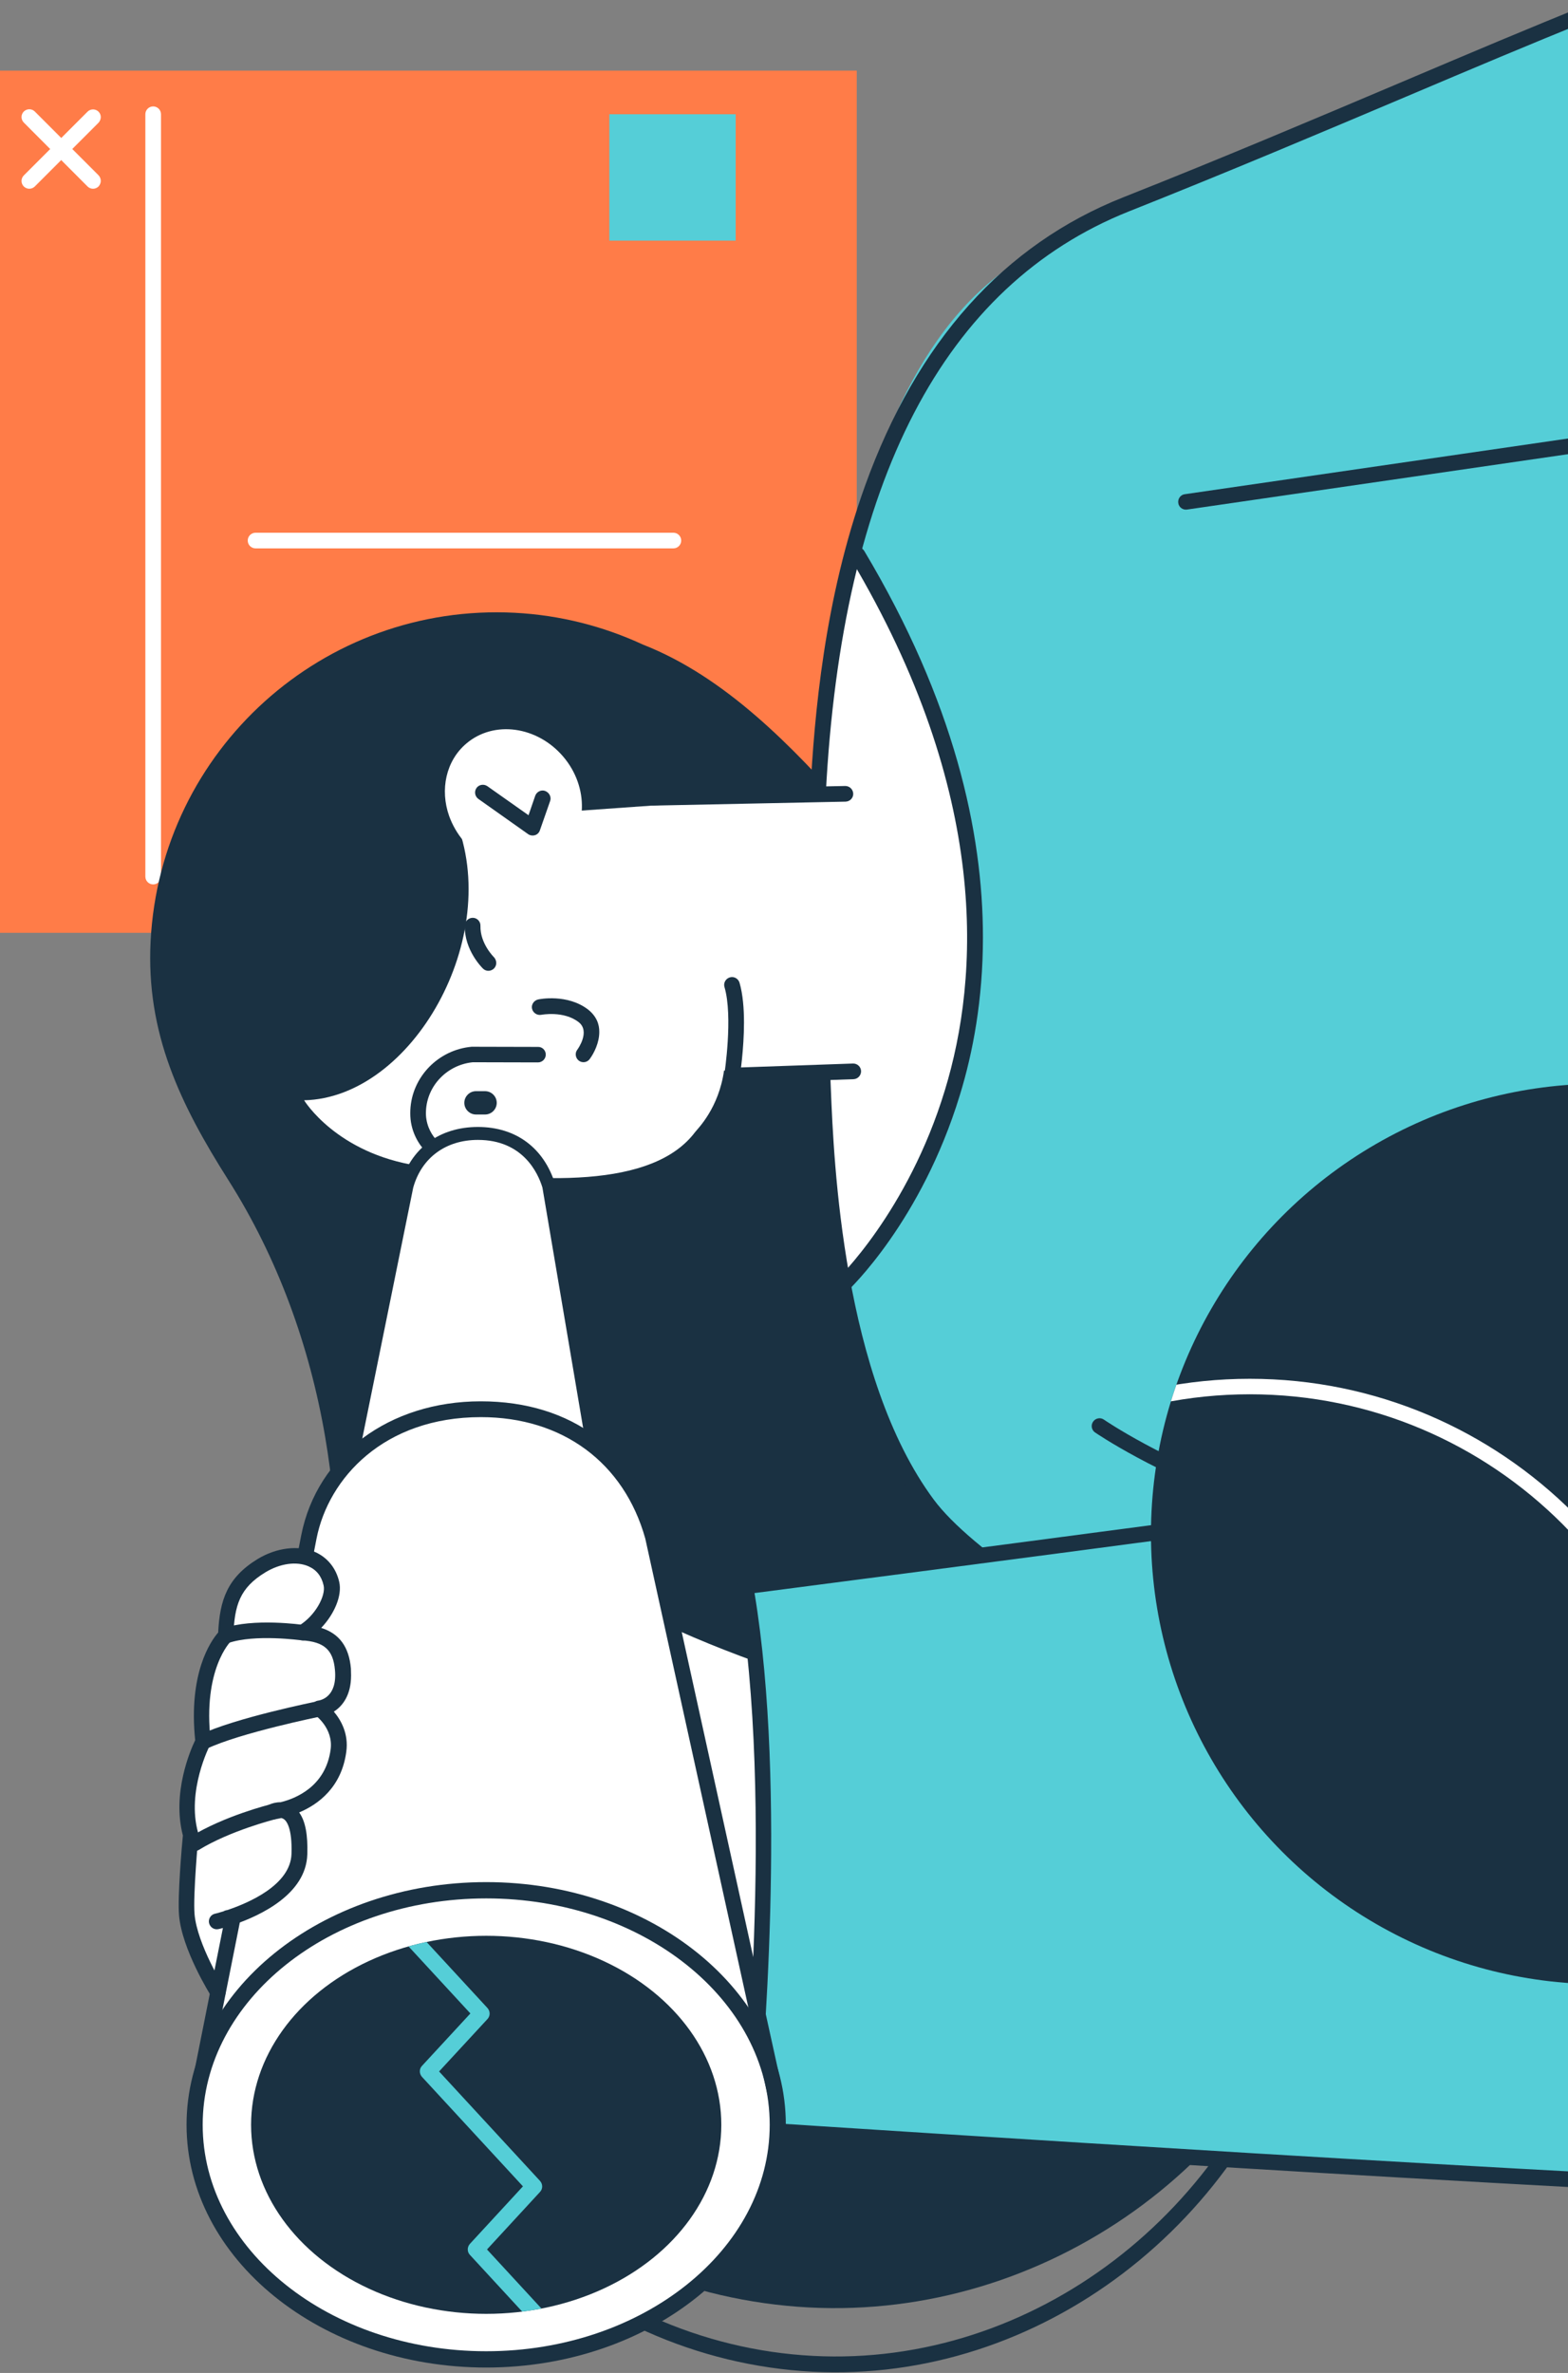
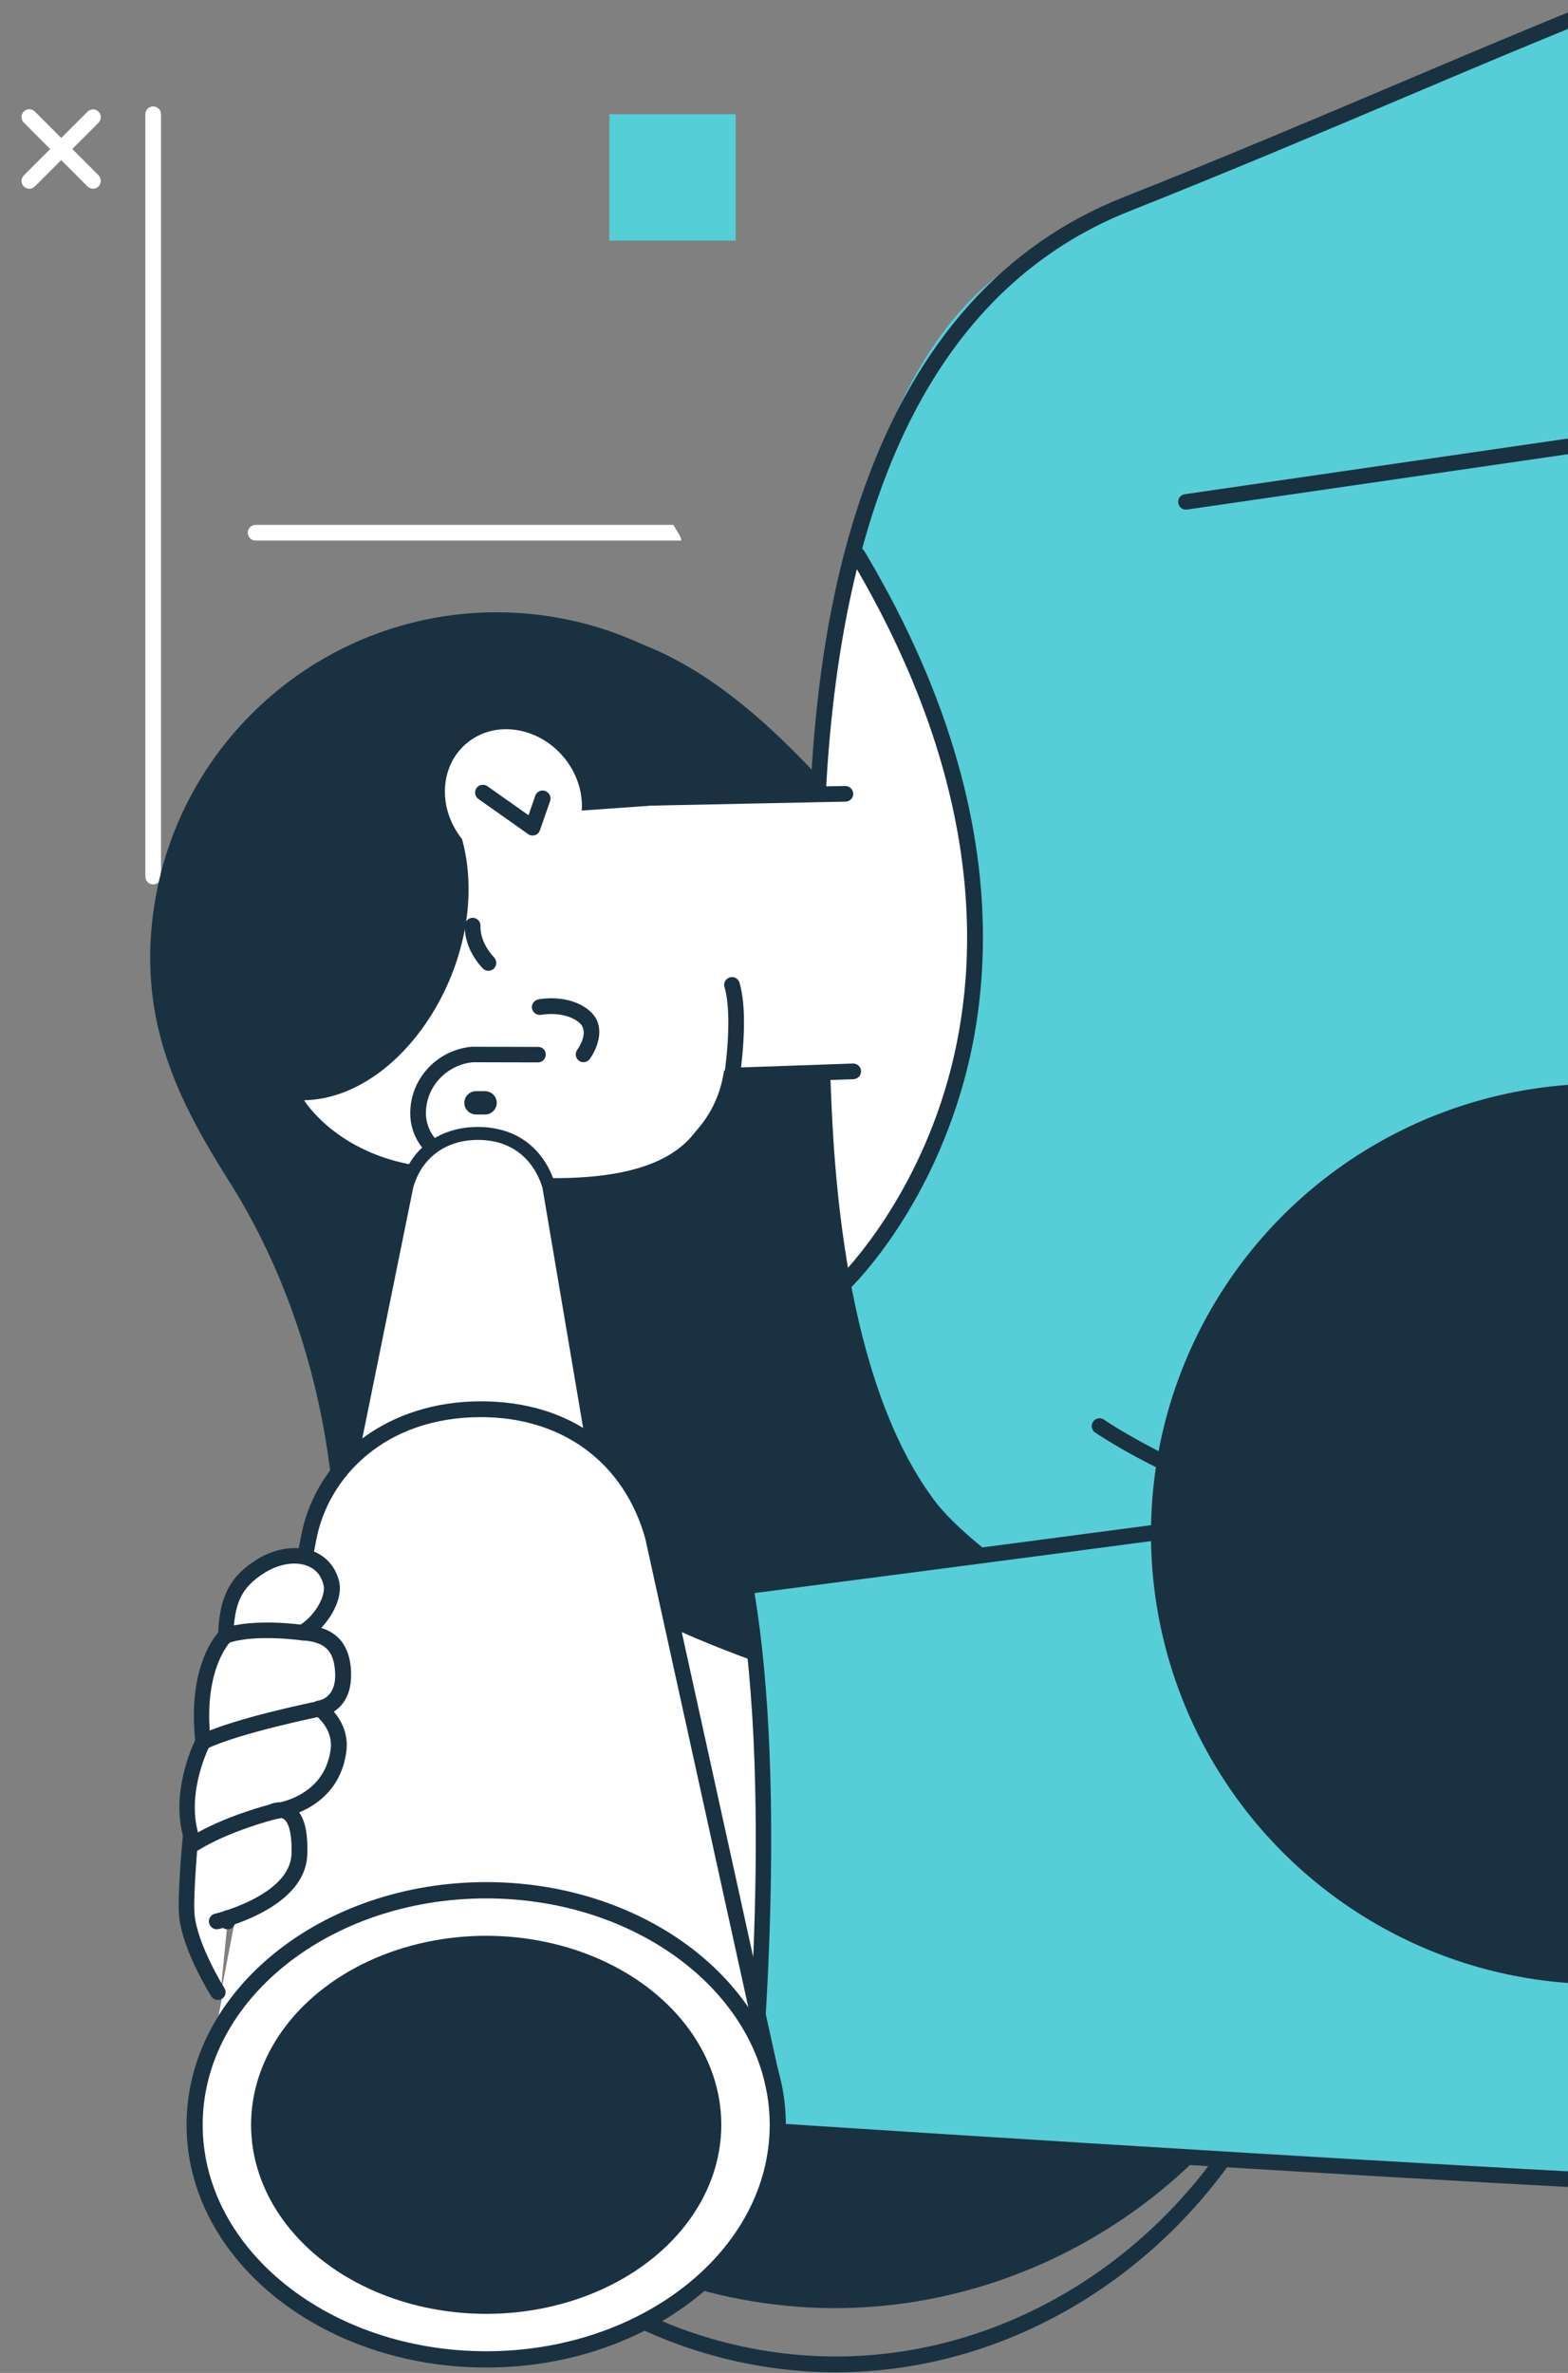
<svg xmlns="http://www.w3.org/2000/svg" xmlns:xlink="http://www.w3.org/1999/xlink" version="1.1" id="_Layer_" x="0px" y="0px" viewBox="0 0 981.7 1485.1" style="enable-background:new 0 0 981.7 1485.1;" xml:space="preserve">
  <rect x="0" y="0" width="981.7" height="1485.1" fill="#808080" stroke="none" />
  <style type="text/css">
	.st0{clip-path:url(#SVGID_00000098181050655464686720000012068536584895304368_);}
	.st1{fill:#FFFFFF;}
	.st2{fill:#FF7C48;}
	.st3{fill:#55CED7;}
	.st4{fill:#1A3142;}
	.st5{fill-rule:evenodd;clip-rule:evenodd;fill:#55CED7;}
	.st6{clip-path:url(#SVGID_00000076569687640925918730000009757609270725061760_);}
	.st7{clip-path:url(#SVGID_00000145020309651457062230000003012102666927609524_);}
</style>
  <g>
    <defs>
      <rect id="SVGID_1_" x="0" y="-106.5" width="981.7" height="1674.9" />
    </defs>
    <clipPath id="SVGID_00000155850709193177348270000008333739153166684862_">
      <use xlink:href="#SVGID_1_" style="overflow:visible;" />
    </clipPath>
    <g style="clip-path:url(#SVGID_00000155850709193177348270000008333739153166684862_);">
      <path class="st1" d="M142.7,1200.4l-4.8,48.9c0,0-15.5-30.6-17.2-50.9c-1.1-12.5-1.3-50.2-1.3-50.2c-7.9-28.3,7.8-58.3,7.8-58.3    c-5.4-48.1,14.2-66.3,14.2-66.3c0.8-20.6,4.9-33.1,22.4-43.8c17.6-10.7,39.5-7.8,43.7,11.3c1.9,8.7-5.9,23.4-17.9,30.6    c15.2,1.1,23.7,7.2,25.1,23c2.1,22.9-14.8,24.6-14.8,24.6s10.7,9.7,12,26.4c1.3,16.7-3.9,23.6-15.9,26.8    c-12,3.2-25.1,11.4-25.1,11.4s18.9-8.7,16.6,26.6C186.4,1178.4,160.4,1198,142.7,1200.4L142.7,1200.4z" />
-       <rect x="-3.2" y="44.2" class="st2" width="539.6" height="539.6" />
      <path class="st1" d="M100.8,71.5v477.1c0,2.7-2.2,4.9-4.9,4.9s-4.9-2.2-4.9-4.9V71.5c0-2.7,2.2-4.9,4.9-4.9S100.8,68.8,100.8,71.5    z" />
      <path class="st1" d="M63.1,113.2c0,1.2-0.5,2.5-1.4,3.5c-1.9,1.9-5,1.9-6.9,0L14.9,76.7c-1.9-1.9-1.9-5,0-6.9c1.9-1.9,5-1.9,6.9,0    l39.9,39.9C62.6,110.7,63.1,111.9,63.1,113.2L63.1,113.2z" />
      <path class="st1" d="M63.1,73.3c0,1.2-0.5,2.5-1.4,3.5l-39.9,39.9c-1.9,1.9-5,1.9-6.9,0c-1.9-1.9-1.9-5,0-6.9l39.9-39.9    c1.9-1.9,5-1.9,6.9,0C62.6,70.8,63.1,72,63.1,73.3L63.1,73.3z" />
      <rect x="381.5" y="71.5" class="st3" width="79.1" height="79.1" />
-       <path class="st1" d="M426.5,338.3c0,2.7-2.2,4.9-4.9,4.9H160c-2.7,0-4.9-2.2-4.9-4.9s2.2-4.9,4.9-4.9h261.6    C424.3,333.4,426.5,335.6,426.5,338.3L426.5,338.3z" />
+       <path class="st1" d="M426.5,338.3H160c-2.7,0-4.9-2.2-4.9-4.9s2.2-4.9,4.9-4.9h261.6    C424.3,333.4,426.5,335.6,426.5,338.3L426.5,338.3z" />
      <path class="st4" d="M821.1,1245.4c0,0.4-0.1,0.9-0.2,1.3c-39.2,145.1-170.6,245-312.4,237.6c-71.8-3.8-140.2-34.3-192.7-86    c-50.1-49.3-83.5-115.9-94-187.3c-0.4-2.7,1.5-5.2,4.1-5.6c2.7-0.4,5.2,1.5,5.5,4.1c10.2,69.3,42.6,133.9,91.2,181.7    c50.8,50,116.9,79.6,186.4,83.2c137.3,7.2,264.5-89.7,302.5-230.4c0.7-2.6,3.4-4.2,6-3.5C819.7,1241.2,821.1,1243.2,821.1,1245.4z    " />
      <path class="st4" d="M322.3,383.5c-119.7-6.2-221.8,85.7-228,205.4c-3,58,18.8,102.5,48.7,149.7c30.9,48.7,50.9,104,60.6,160.8    c8.6,50.4,9.4,101.9,3.9,152.7c-4.4,41.6-8.6,80.1-1.9,122c11.3,70.6,46.7,136.3,99.1,184.8c55,51,127,81.3,201.8,85.2    c147.8,7.7,285.7-90.5,326.2-233c21.3-74.9,9.6-152.3-16.2-224.7C784.8,896.6,736.5,809.8,688,728c-45.7-77-96-152.5-155.5-219.7    c-36-40.7-78.3-84.7-130-104.9C377.9,392,350.9,385,322.3,383.5L322.3,383.5z" />
      <path class="st1" d="M187.1,994.9l-49.2,254.5l380,57.5l82.7-229.1c0,0-158.1-35.8-236-90S187.1,994.9,187.1,994.9L187.1,994.9    L187.1,994.9z" />
      <path class="st5" d="M881.6,1129.5c0,0-250.5-120.1-300.9-187.9c-63.9-86.1-62.7-225.9-62.7-225.9s-10.7-135-7.9-172.3    c4.7-62.6,5.7-329,147-390.1c311.7-134.9,472.1-215,556.7-194.6c82.3,19.9,88.6,126.5,66.8,278.6c0,0,128.6-21.2,180-28.8    c0,0,34.3,133.4,34.6,446c0.2,203.5-59,348.9-59,348.9L881.6,1129.5L881.6,1129.5z" />
      <path class="st1" d="M512.1,496.8l-227,16.1c30.2,73.4-27,174.2-94.7,175.7c0,0,20.1,33.2,71.4,41c78,11.8,147.1,13.8,173.4-21.1    c1.8-2.3,14.8-15,18.1-38.5l61.4,1.7c1.8,26,2.5,47.2,2.5,47.2s1.5,36.1,10.8,85.9c0,0,175.5-163.2,9.1-457.7    C529.7,375.9,514.2,449.1,512.1,496.8L512.1,496.8z" />
      <path class="st4" d="M1500.2,655.5c0,201.6-58.8,348.3-59.3,349.7c-0.6,1.5-1.9,2.6-3.4,2.9l-554.7,126.2    c-1.1,0.2-2.2,0.1-3.2-0.4c-10.3-4.9-252.2-121.4-302.7-189.4c-58.8-79.2-64.5-216.8-66.4-262c-0.2-4.5-0.3-8.1-0.5-10.5    c-0.2-2.7,1.9-5,4.5-5.2s5,1.9,5.2,4.5c0.2,2.4,0.3,6,0.5,10.7c1.8,44.5,7.5,179.8,64.4,256.5c47,63.4,276.5,175.5,297.6,185.7    l550.5-125.2c7.4-19.5,57.7-158,57.7-343.7v-1c-0.3-278-27.8-415.3-33.5-440.5c-53.4,8-174.3,27.9-175.5,28.1    c-1.6,0.3-3.3-0.3-4.4-1.5c-1.1-1.2-1.6-2.9-1.2-4.5c18.9-79.3,23.7-144.6-10.3-225.4c-9.2-21.8-22.8-36-41.5-43.7    c-62.5-25.4-180.5,24.6-343.9,93.8c-51.8,21.9-110.6,46.8-173.3,71.7C591,178.5,527.1,301.1,517,497.1c-0.1,2.7-2.4,4.8-5.1,4.6    s-4.8-2.5-4.6-5.1c2.5-48.8,8.8-121.8,34.3-192.6c32.5-90.2,86.9-150.9,161.6-180.5c62.7-24.8,121.3-49.7,173.1-71.6    C1048-20.9,1161.4-68.9,1227.6-42c21.3,8.7,36.6,24.7,46.9,48.9c34,80.7,30.4,146.2,12.5,224.3c27.9-4.6,129.1-21.1,172.9-27.6    c2.5-0.4,4.8,1.2,5.4,3.6c0.3,1.3,34.5,137.6,34.8,447.2C1500.1,654.8,1500.1,655.1,1500.2,655.5L1500.2,655.5z" />
      <path class="st5" d="M466.7,992.8c16.3,151,4.3,335.3,4.3,335.3s530.6,39.7,702,44.5c32.8,0.9,66.3-6.4,98.6-20.1    c124.2-52.8,183.4-193.2,132.2-313.5c-45.5-107-161.4-153.7-275.8-135.8C965.7,928.5,466.7,992.8,466.7,992.8L466.7,992.8z" />
      <path class="st4" d="M1427,1128.9c0,95.4-57.9,187.4-153.5,228.1c-34.1,14.5-68,21.4-100.6,20.5c-169.5-4.8-698.9-39.6-704.2-40    c-1.3-0.1-2.6-0.7-3.4-1.7c-0.9-1-1.3-2.3-1.1-3.7c0.2-2,21.5-204-2.2-338.5c-0.2-1.3,0.1-2.7,0.9-3.8c0.8-1.1,2-1.8,3.3-2    c5-0.6,500.8-64.6,661.1-89.6c124.5-19.4,237.5,36.3,281,138.7C1421,1067,1427,1098.2,1427,1128.9L1427,1128.9z M474.3,1328.1    c54.9,3.6,538.3,35.1,698.8,39.6c31.2,0.9,63.7-5.8,96.5-19.7c121.5-51.7,179.6-189.4,129.6-307.1    c-41.8-98.2-150.5-151.6-270.5-132.9c-151.7,23.7-603.3,82.1-656.3,89C492.9,1120.6,477.4,1296.2,474.3,1328.1L474.3,1328.1z" />
      <path class="st1" d="M527.6,809.2l-0.8-4.2C527.1,806.4,527.4,807.8,527.6,809.2L527.6,809.2z" />
      <path class="st4" d="M615.4,586.6c0,38.8-6.2,72-14.5,98.9c-24.1,78.8-68.9,121.2-70.8,123c-2,1.8-5.1,1.7-6.9-0.2    c-1.8-2-1.7-5.1,0.2-6.9c0.5-0.4,45-42.8,68.2-119.2c21.5-70.5,28.6-185.4-58.9-332.4c-1.4-2.3-0.6-5.3,1.7-6.7s5.3-0.6,6.7,1.7    C597.5,439.2,615.4,520.9,615.4,586.6L615.4,586.6z" />
      <path class="st4" d="M1054.4,269.5c0,2.4-1.8,4.5-4.2,4.8l-307,44.6c-2.7,0.4-5.2-1.5-5.5-4.1c-0.4-2.7,1.5-5.2,4.1-5.5l307-44.6    c2.7-0.4,5.2,1.5,5.5,4.1C1054.4,269,1054.5,269.2,1054.4,269.5L1054.4,269.5z" />
      <path class="st4" d="M341.7,660c0,2.7-2.2,4.9-4.9,4.9l-40.8-0.1c-16,1.6-28.6,14.6-29.3,30.4c-0.1,2,0,3.9,0.3,5.5    c2.4,14,15.2,19.6,15.7,19.9c2.5,1,3.6,3.9,2.6,6.4c-1,2.5-3.9,3.7-6.4,2.6c-0.8-0.3-18.3-7.8-21.6-27.2c-0.4-2.4-0.5-4.9-0.4-7.6    c0.9-20.7,17.4-37.8,38.4-39.7c0.1,0,0.3,0,0.5,0l41,0.1C339.5,655.1,341.7,657.3,341.7,660L341.7,660z" />
      <path class="st1" d="M254.4,744.1l-33.4,164.4c-10.8,15.5-27.6,28.5-27.6,53.3l-59.5,315.4c-0.8,4-3.7,8.4-5.1,12.3    c-1.6,4.6-3,9.2-4,13.9c-2.1,9.2-3,18.6-2.9,28.1c0.2,27,10.4,53.3,26.7,74.7c16.8,22.1,39.7,39.1,64.8,50.8    c28.1,13,59.1,19.4,90,19.5c0.3,0,0.6,0,1,0c96,0,174.8-59.6,182-135.4h0.5l-0.4-1.9c0.2-3.1,0.4-6.3,0.4-9.5c0-20-5-39.1-14-56.4    l-64.3-311.5c-7.3-23.7-13.5-42.1-37.7-57.5l-27.4-162c0-21.6-17.6-32.9-46.7-32.9S254.4,722.4,254.4,744.1L254.4,744.1z" />
      <path class="st4" d="M375.1,904.3c0,2-1.4,3.7-3.4,4c-2.2,0.4-4.4-1.1-4.7-3.4l-27.4-161.7c-2.8-9.2-12.3-29.8-40.4-29.8    c-20.1,0-35.3,11.2-40.5,29.9l-34.5,169.9c-0.5,2.2-2.6,3.7-4.9,3.2c-2.2-0.5-3.7-2.6-3.2-4.8l34.6-170.1    c6.3-22.8,24.4-36.2,48.5-36.2s41.5,13.4,48.4,35.9c0,0.2,0.1,0.3,0.1,0.5l27.4,162C375.1,903.8,375.1,904.1,375.1,904.3    L375.1,904.3z" />
-       <path class="st4" d="M150.6,1200.4c0,0.3,0,0.6-0.1,1l-19.2,96.3c-0.5,2.7-3.1,4.4-5.7,3.8c-2.6-0.5-4.4-3.1-3.8-5.8l19.2-96.3    c0.5-2.6,3.1-4.4,5.8-3.8C149,1196.1,150.6,1198.2,150.6,1200.4L150.6,1200.4z" />
      <path class="st4" d="M490.1,1309.7c0,2.2-1.6,4.3-3.8,4.8c-2.6,0.6-5.2-1.1-5.8-3.7l-76.5-347.9c-13.3-47.5-51.8-76-102.9-76    c-60.7,0-95.4,38.1-102.9,75.9l-1.9,9.8c-0.5,2.7-3.1,4.4-5.8,3.8c-2.6-0.5-4.4-3.1-3.8-5.8l1.9-9.8    c9.9-50.1,55.1-83.8,112.4-83.8s97.7,31.2,112.4,83.4l76.6,348.1C490.1,1309,490.1,1309.3,490.1,1309.7L490.1,1309.7z" />
      <path class="st4" d="M492,1329.8c0,83.7-84.2,151.9-187.6,151.9s-187.6-68.1-187.6-151.9s84.2-151.9,187.6-151.9    S492,1246,492,1329.8L492,1329.8z M126.9,1329.8c0,78.1,79.6,141.7,177.5,141.7s177.5-63.6,177.5-141.7s-79.6-141.7-177.5-141.7    S126.9,1251.7,126.9,1329.8L126.9,1329.8z" />
      <ellipse class="st4" cx="304.4" cy="1329.8" rx="147.2" ry="118.3" />
      <path class="st4" d="M465.8,640c0,16.7-2.5,32.8-2.6,33.8c-0.4,2.7-2.9,4.5-5.6,4.1c-2.7-0.4-4.5-2.9-4.1-5.6    c0.1-0.4,5.5-36.2,0.1-54.5c-0.8-2.6,0.7-5.3,3.3-6.1s5.3,0.7,6.1,3.3C465.1,622.2,465.8,631.2,465.8,640L465.8,640z" />
      <path class="st1" d="M281.2,510.7c2,5.5,5,10.9,9.1,15.7c16.3,19.1,43.4,22.8,60.6,8.2c17.2-14.6,18-42,1.7-61.1    c-16.3-19.1-43.4-22.8-60.6-8.2C279.1,476.2,275.4,494.3,281.2,510.7L281.2,510.7L281.2,510.7z" />
      <path class="st4" d="M344.7,499.8c0,0.5-0.1,1.1-0.3,1.6l-6.4,18.3c-0.5,1.5-1.7,2.6-3.1,3s-3.1,0.2-4.3-0.7l-31.1-22    c-2.2-1.6-2.7-4.6-1.2-6.8s4.6-2.7,6.8-1.2l25.8,18.2l4.2-12.2c0.9-2.5,3.7-3.9,6.2-3C343.5,495.9,344.7,497.8,344.7,499.8    L344.7,499.8z" />
      <path class="st4" d="M375.2,645.9c0,6.6-3.2,13.1-6,16.9c-1.6,2.2-4.7,2.6-6.8,1s-2.6-4.7-1-6.8c0.4-0.5,8.3-11.5,0.9-17.3    c-9.4-7.3-23.3-4.6-23.4-4.6c-2.6,0.5-5.2-1.2-5.8-3.8s1.2-5.2,3.8-5.8c0.8-0.2,18.4-3.7,31.4,6.4    C373.4,636,375.3,641,375.2,645.9L375.2,645.9z" />
      <path class="st4" d="M219.8,1048.6c0,12.1-5.2,19.1-10.8,22.6c4.4,5.2,9.4,13.8,7.8,25.2c-3,22.2-17.6,32.9-29.5,37.9    c3.9,5.4,5.5,14,5.1,26.3c-0.8,24.9-29.5,38.2-45.4,43.7c-0.8,2-2.8,3.3-5.1,3.1c-0.9-0.1-1.6-0.4-2.3-0.8    c-1.6,0.4-2.6,0.7-2.8,0.7c-2.6,0.6-5.2-1-5.9-3.7c-0.6-2.6,1-5.3,3.6-5.9c0.1,0,2.2-0.5,5.4-1.5c0.7-0.4,1.5-0.7,2.4-0.8    c13.4-4.5,39.6-15.7,40.2-35.2c0.5-16.4-3.2-20.7-4.9-21.8c-0.5-0.3-1-0.5-1.5-0.6c-3,0.7-4.9,0.9-4.9,0.9    c-2.4,0.2-4.5-1.3-5.1-3.6c-0.6-2.3,0.4-4.7,2.6-5.7c1.5-0.8,4.1-1.5,7-1.5c9.4-2.3,28.2-9.8,31.3-33c1.8-13.5-9.8-21.6-9.9-21.7    c-1.7-1.2-2.5-3.2-2-5.2c0.5-2,2.2-3.5,4.2-3.7c1.2-0.2,12-2,10.4-19.2c-1.1-12.5-6.7-17.6-20.6-18.5c-2.1-0.2-3.9-1.7-4.4-3.8    c-0.5-2.1,0.4-4.2,2.3-5.3c10.4-6.2,17.1-18.9,15.6-25.3c-1.3-5.8-4.5-9.8-9.6-12c-7.5-3.2-17.7-1.7-26.8,3.8    c-16.2,9.8-19.4,20.7-20.1,39.8c-0.1,1.3-0.6,2.5-1.6,3.4c-0.1,0.1-17.7,17.5-12.6,62.2c0.1,1-0.1,2-0.5,2.8    c-0.1,0.3-14.7,28.6-7.4,54.7c0.2,0.6,0.2,1.2,0.2,1.8c0,0.4-3.4,37.3-2.4,49.2c1.6,18.9,18.5,46.1,18.7,46.3    c1.4,2.3,0.8,5.3-1.5,6.7c-2.3,1.4-5.3,0.8-6.7-1.5c-0.8-1.2-18.4-29.4-20.2-50.7c-1-11.8,1.8-44.1,2.4-50    c-6.9-26.4,4.6-53.2,7.7-59.6c-4.3-41.8,9.6-61.9,14.4-67.4c1-20.2,5.6-34.3,24.7-46c11.7-7.1,25.4-8.8,35.7-4.5    c7.9,3.4,13.4,10.1,15.4,18.9c1.9,8.5-3.1,20.1-11.3,28.7c11.4,3.6,17.4,11.9,18.6,25.4C219.7,1045.8,219.8,1047.3,219.8,1048.6z" />
      <path class="st4" d="M175.8,1133.9c0,2.2-1.5,4.2-3.7,4.7c-0.3,0.1-28,7.1-47.7,19.2c-2.3,1.4-5.3,0.7-6.7-1.6s-0.7-5.3,1.6-6.7    c21-13,49.3-20.1,50.5-20.4c2.6-0.7,5.3,0.9,5.9,3.6C175.8,1133.1,175.8,1133.5,175.8,1133.9L175.8,1133.9z" />
      <path class="st4" d="M204.8,1069.4c0,2.3-1.6,4.3-3.9,4.8c-0.5,0.1-50.7,10.3-71.6,20.3c-2.4,1.2-5.4,0.1-6.5-2.3    c-1.2-2.4-0.1-5.4,2.3-6.5c22-10.5,71.8-20.6,73.9-21c2.6-0.5,5.2,1.2,5.8,3.8C204.8,1068.7,204.8,1069.1,204.8,1069.4    L204.8,1069.4z" />
      <path class="st4" d="M310.7,602.7c0,1.2-0.5,2.5-1.4,3.4c-1.9,1.9-5,2-6.9,0.1c-0.5-0.5-11.8-11.6-11.4-27c0.1-2.7,2.3-4.8,5-4.8    s4.9,2.3,4.8,5c-0.3,11.1,8.4,19.6,8.5,19.7C310.2,600.1,310.7,601.4,310.7,602.7L310.7,602.7z" />
      <path class="st4" d="M194.5,1021.8c0,0.2,0,0.5-0.1,0.7c-0.4,2.7-2.9,4.5-5.5,4.1c-0.3,0-29.3-4.1-46,1.7c-2.6,0.9-5.3-0.5-6.2-3    c-0.9-2.5,0.5-5.3,3-6.2c18.9-6.6,49.3-2.3,50.6-2.1C192.8,1017.3,194.5,1019.4,194.5,1021.8L194.5,1021.8z" />
      <path class="st4" d="M534.2,496.8c0,2.7-2.1,4.8-4.8,4.9l-150.9,3.1c-2.7,0-4.9-2.1-5-4.8c0-2.6,2.1-4.9,4.8-5l150.9-3.1    C531.9,491.9,534.1,494,534.2,496.8C534.2,496.8,534.2,496.8,534.2,496.8L534.2,496.8z" />
      <path class="st4" d="M539.1,670.5c0,2.6-2.1,4.8-4.7,4.9l-74.6,2.6c-2.7,0.1-5-2-5.1-4.7c-0.1-2.8,2-5,4.7-5.1l74.6-2.6    c2.7-0.1,5,2,5.1,4.7C539.1,670.4,539.1,670.4,539.1,670.5L539.1,670.5z" />
      <path class="st4" d="M995.3,949.1c0,2.1-1.4,4.1-3.6,4.7c-156.7,44.7-304.6-56.3-306.1-57.3c-2.2-1.5-2.8-4.6-1.2-6.8    c1.5-2.2,4.6-2.8,6.8-1.2c1.4,1,145.7,99.3,297.8,55.9c2.6-0.7,5.3,0.8,6,3.4C995.2,948.2,995.3,948.7,995.3,949.1L995.3,949.1z" />
      <g>
        <defs>
          <ellipse id="SVGID_00000145774887476042112810000018407899606883055006_" cx="304.4" cy="1329.8" rx="147.2" ry="118.3" />
        </defs>
        <clipPath id="SVGID_00000014635053579877797670000004194716318361627325_">
          <use xlink:href="#SVGID_00000145774887476042112810000018407899606883055006_" style="overflow:visible;" />
        </clipPath>
        <g style="clip-path:url(#SVGID_00000014635053579877797670000004194716318361627325_);">
-           <path class="st3" d="M442.8,1559.4c0,1.4-0.5,2.7-1.6,3.7c-2.1,1.9-5.3,1.8-7.2-0.3l-139.8-151.6c-1.8-1.9-1.8-4.9,0-6.9      l33.2-36l-63.2-68.5c-1.8-2-1.8-5,0-6.9l30.3-32.8l-144.3-156.4c-1.9-2.1-1.8-5.3,0.3-7.2c2.1-1.9,5.3-1.8,7.2,0.3l147.5,159.9      c1.8,2,1.8,5,0,6.9l-30.3,32.8l63.2,68.5c1.8,2,1.8,5,0,6.9l-33.2,36l136.6,148.1C442.3,1556.9,442.8,1558.2,442.8,1559.4z" />
-         </g>
+           </g>
      </g>
      <circle class="st4" cx="1002.4" cy="960" r="281.8" />
      <g>
        <defs>
          <circle id="SVGID_00000167360631791359986180000018077864491178534317_" cx="1002.4" cy="960" r="281.8" />
        </defs>
        <clipPath id="SVGID_00000119835436630866427830000006321175915109571491_">
          <use xlink:href="#SVGID_00000167360631791359986180000018077864491178534317_" style="overflow:visible;" />
        </clipPath>
        <g style="clip-path:url(#SVGID_00000119835436630866427830000006321175915109571491_);">
-           <path class="st1" d="M1069.2,1149.6c0,158.1-128.6,286.7-286.7,286.7s-286.7-128.6-286.7-286.7s128.6-286.7,286.7-286.7      S1069.2,991.5,1069.2,1149.6L1069.2,1149.6z M505.5,1149.6c0,152.7,124.2,277,277,277s276.9-124.2,276.9-277      s-124.2-277-276.9-277S505.5,996.9,505.5,1149.6z" />
-         </g>
+           </g>
      </g>
      <path class="st4" d="M311,690.2c0-4-3.3-7.3-7.3-7.3H298c-4,0-7.3,3.3-7.3,7.3s3.3,7.3,7.3,7.3h5.7    C307.7,697.5,311,694.2,311,690.2z" />
    </g>
  </g>
</svg>